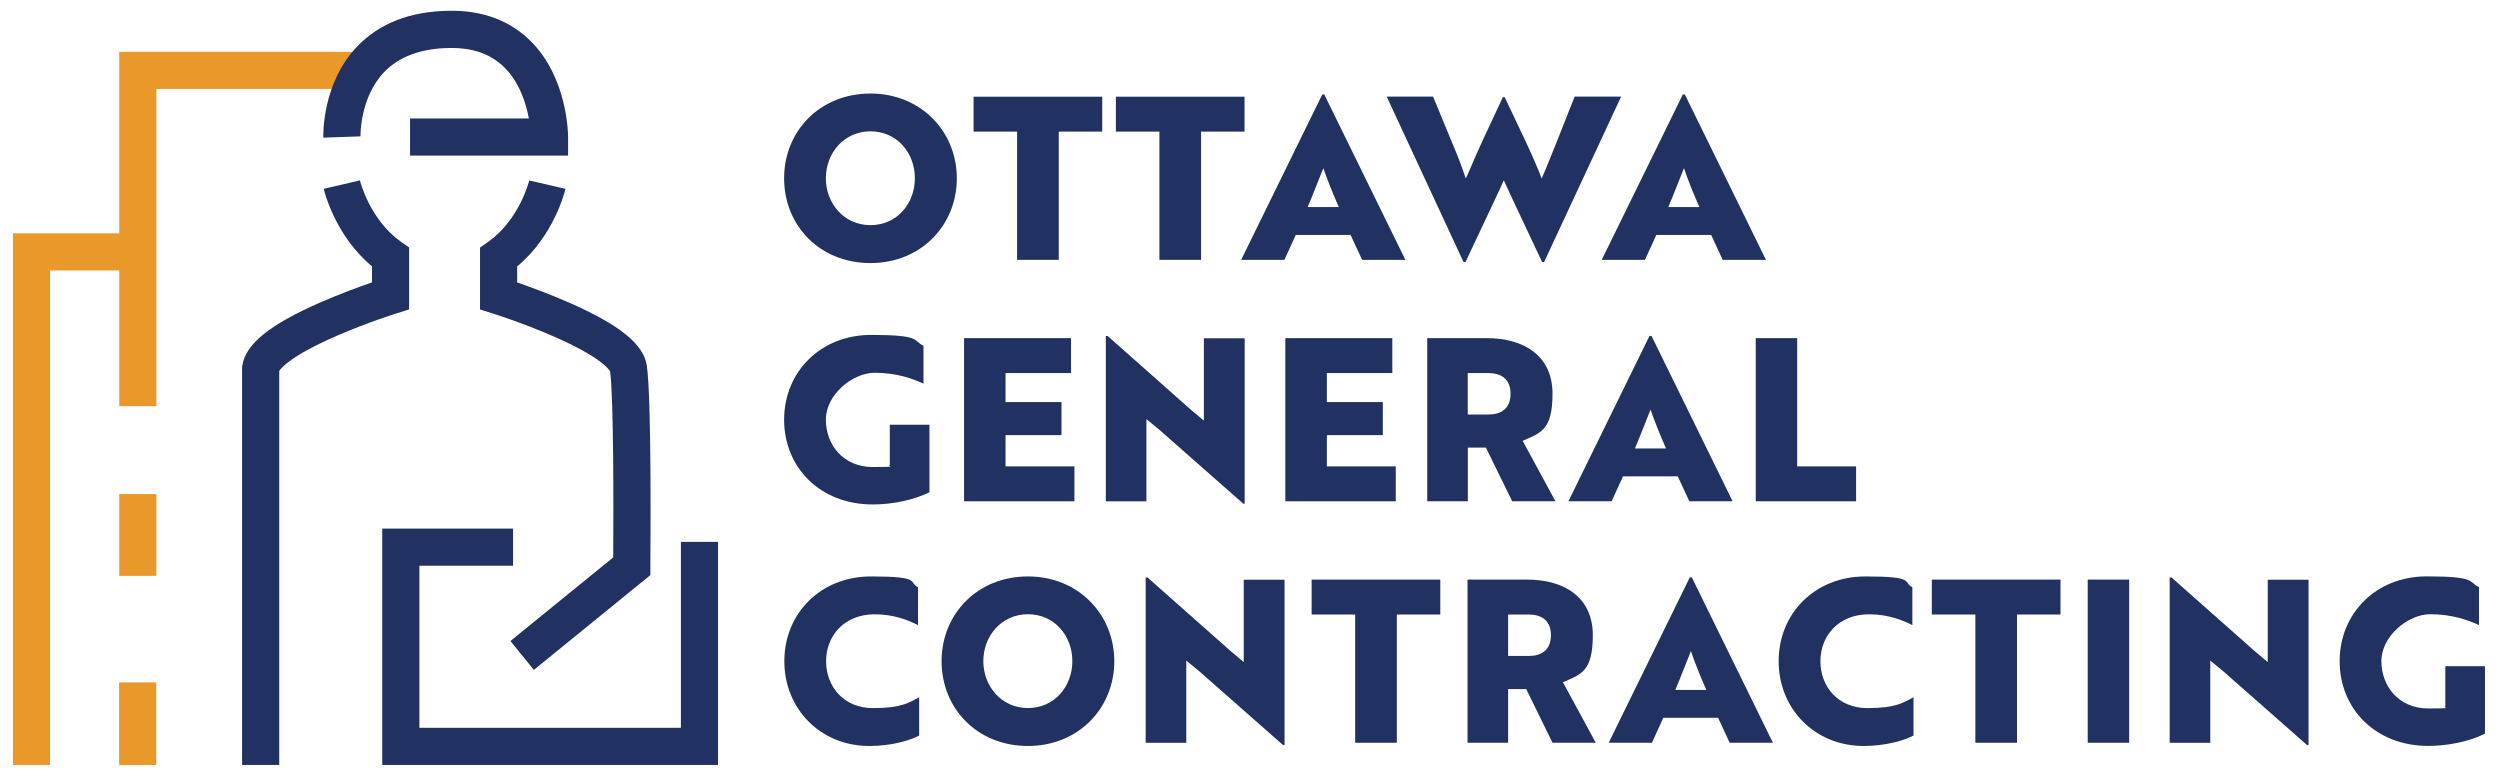
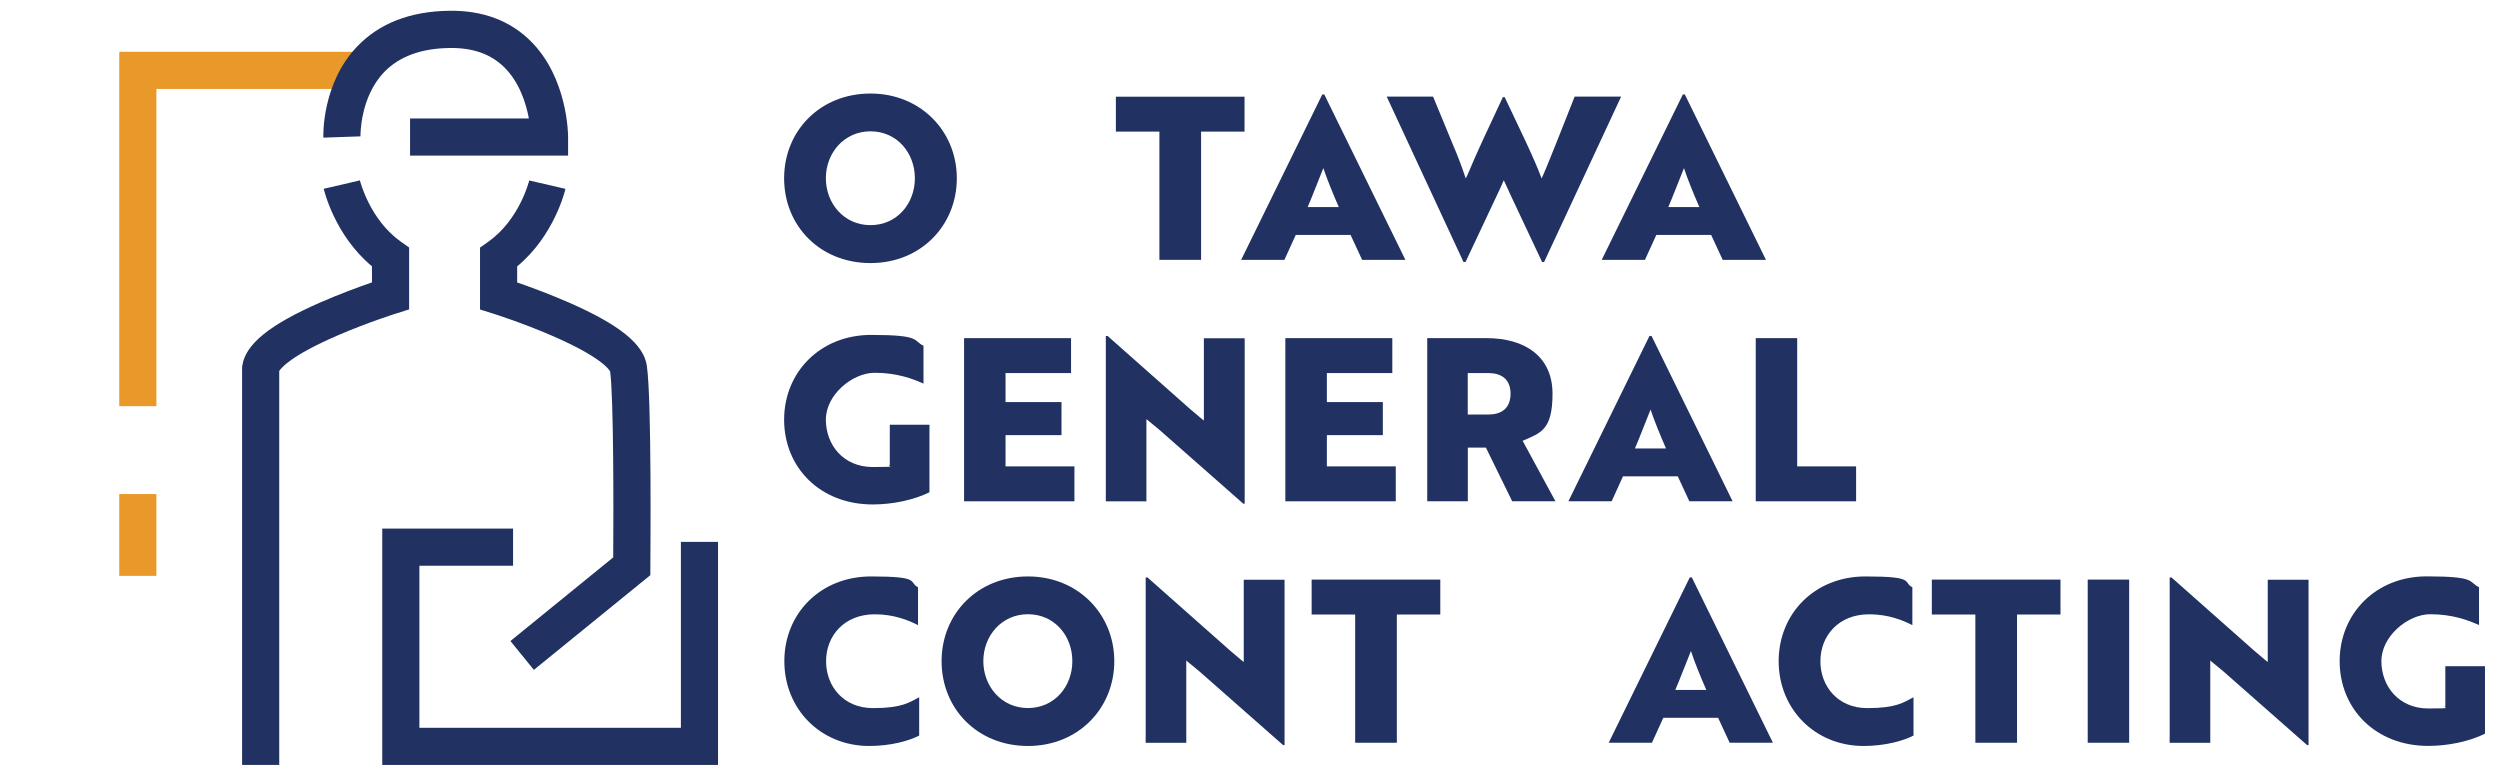
<svg xmlns="http://www.w3.org/2000/svg" id="Layer_1" version="1.1" viewBox="0 0 3480 1080">
  <defs>
    <style>
      .st0 {
        fill: #e99929;
      }

      .st1 {
        fill: #203162;
      }
    </style>
  </defs>
  <polygon class="st0" points="217.7 565.4 166 565.4 166 72.1 514.8 72.1 514.8 123.8 217.7 123.8 217.7 565.4" />
-   <polygon class="st0" points="69.7 1064.8 18 1064.8 18 324.8 192.1 324.8 192.1 376.5 69.7 376.5 69.7 1064.8" />
  <rect class="st0" x="166" y="687.7" width="51.7" height="113.9" />
-   <rect class="st0" x="165.8" y="949.9" width="51.7" height="115" />
  <path class="st1" d="M790.8,216.6h-220v-51.7h165.4c-3.9-20.9-13-50.3-34.2-71.2-18.8-18.5-43.6-27.3-76-26.9-39.7.5-70.3,11.8-91.2,33.5-34.1,35.5-33,89-33,89.5l-51.7,1.8c-.1-3-2.2-75.1,46.9-126.7,30.9-32.4,74-49.2,128.3-49.9,46.4-.7,84.5,13.6,113.2,42,51.8,51.2,52.3,130.3,52.3,133.6v25.8Z" />
  <path class="st1" d="M388.7,1064.8h-51.7V510.9l.3-1.9c4.4-29.8,37.7-56.9,108.1-87.8,27.9-12.2,55.2-22.2,72.4-28.1v-22.4c-51.6-42.8-66.5-105.1-67.2-107.9l50.4-11.6-25.2,5.8,25.2-5.9c.1.5,13.5,54.8,57.5,85.7l11,7.7v86.2l-18.1,5.7c-.4.1-40.3,12.7-81.4,30.5-65.5,28.3-79,45.7-81.3,49.5v548.4Z" />
  <path class="st1" d="M743.1,932.4l-32.6-40.1,143.1-116.4c.5-70.3.6-223.5-4.3-258.8-.9-1.9-11.2-19.7-81.6-50.1-41.1-17.8-81-30.4-81.4-30.5l-18.1-5.7v-86.2s11-7.7,11-7.7c44-30.9,57.4-85.1,57.5-85.7l50.4,11.7c-.6,2.8-15.6,65.1-67.2,107.9v22.4c17.2,5.9,44.5,15.9,72.4,28.1,70.4,30.9,103.8,58,108.1,87.8,7,47.8,4.9,270,4.9,279.4v12.1c-.1,0-162.1,131.8-162.1,131.8ZM849.3,517.2h0Z" />
  <polygon class="st1" points="999.5 1064.8 532.1 1064.8 532.1 735.8 714.2 735.8 714.2 787.5 583.8 787.5 583.8 1013.1 947.8 1013.1 947.8 754.3 999.5 754.3 999.5 1064.8" />
  <g>
    <path class="st1" d="M1211.7,130.2c70,0,120.2,52.7,120.2,118s-49.8,118-120.2,118-120.2-52-120.2-118,50.1-118,120.2-118ZM1211.7,313.4c36.9,0,61.8-30,61.8-65.3s-24.9-65.3-61.8-65.3-62.1,30.3-62.1,65.3,25.2,65.3,62.1,65.3Z" />
-     <path class="st1" d="M1473.8,183.2v178.5h-58v-178.5h-60.6v-48.6h179.1v48.6h-60.6Z" />
    <path class="st1" d="M1671.9,183.2v178.5h-58v-178.5h-60.6v-48.6h179.1v48.6h-60.6Z" />
    <path class="st1" d="M1840.6,131.5h2.8l112.9,230.2h-60.2l-16.1-34.7h-76.3l-15.8,34.7h-60.2l112.9-230.2ZM1863.6,288.2c-7.9-18-17-40.4-21.5-54.2-3.2,7.6-15.5,39.7-21.8,54.2h43.2Z" />
    <path class="st1" d="M1994.9,134.6l28.1,68.1c7.3,16.7,12.9,32.5,17.3,45.7,2.5-4.1,8.8-20.2,12.9-29.3l11-24.3,27.8-59.6h2.5c18,38.5,41,84.5,51.4,113.2,5-9.5,36-88.6,46-113.9h64.7l-107.2,230.2h-2.8l-42.6-90.5-10.7-23.3c-3.5,7.6-6.9,15.8-10.7,23.3l-42.6,90.5h-2.8l-106.9-230.2h64.7Z" />
    <path class="st1" d="M2342.5,131.5h2.8l112.9,230.2h-60.2l-16.1-34.7h-76.3l-15.8,34.7h-60.2l112.9-230.2ZM2365.5,288.2c-7.9-18-17-40.4-21.4-54.2-3.2,7.6-15.5,39.7-21.8,54.2h43.2Z" />
    <path class="st1" d="M1214.8,702.2c-73.5,0-123.3-51.7-123.3-118s50.5-118,121.1-118,57.7,7.9,72.9,15.1v52.7c-14.5-6.6-36.9-15.1-67.8-15.1s-68.1,30.3-68.1,65.3,24.3,65.9,65.3,65.9,17.3-1.3,23.7-2.8v-56.1h55.2v94c-21.4,10.7-51.1,17-78.8,17Z" />
    <path class="st1" d="M1342,697.8v-227.1h148.9v48.6h-91.2v40.4h77.9v46h-77.9v43.5h95.9v48.6h-153.6Z" />
    <path class="st1" d="M1730.5,701l-116.4-102.5-18.3-15.1v114.5h-56.5v-230.2h2.5l115.4,102.2c6.3,5,12.3,10.7,18.6,15.5v-114.5h56.8v230.2h-2.2Z" />
    <path class="st1" d="M1789.2,697.8v-227.1h148.9v48.6h-91.1v40.4h77.9v46h-77.9v43.5h95.9v48.6h-153.6Z" />
    <path class="st1" d="M2069.3,470.7c54.3,0,91.8,26.2,91.8,77.3s-16.7,54.6-41.6,65.6l45.7,84.2h-60.2l-36.6-74.7h-25.2v74.7h-56.5v-227.1h82.6ZM2043.1,519.3v57.7h29c17.4,0,30.6-8.2,30.6-29s-13.6-28.7-30.9-28.7h-28.7Z" />
    <path class="st1" d="M2296.1,467.6h2.8l112.9,230.2h-60.2l-16.1-34.7h-76.3l-15.8,34.7h-60.2l112.9-230.2ZM2319.1,624.3c-7.9-18-17-40.4-21.5-54.2-3.2,7.6-15.5,39.7-21.8,54.2h43.2Z" />
    <path class="st1" d="M2444,697.8v-227.1h57.7v178.5h82v48.6h-139.7Z" />
    <path class="st1" d="M1277.9,870.2c-12.9-6.6-33.1-15.1-60.2-15.1-42.9,0-67.8,30.3-67.8,65.3s24.3,65.3,65.3,65.3,50.8-8.2,64.3-15.1v53.3c-13.9,7.3-39.7,14.5-69.4,14.5-68.1,0-118.3-51.7-118.3-118s50.1-118,120.8-118,51.4,7.9,65.3,15.1v52.7Z" />
    <path class="st1" d="M1430.9,802.4c70,0,120.2,52.7,120.2,118s-49.8,118-120.2,118-120.2-52-120.2-118,50.1-118,120.2-118ZM1430.9,985.6c36.9,0,61.8-30,61.8-65.3s-24.9-65.3-61.8-65.3-62.1,30.3-62.1,65.3,25.2,65.3,62.1,65.3Z" />
    <path class="st1" d="M1786,1037.1l-116.4-102.5-18.3-15.1v114.5h-56.5v-230.2h2.5l115.4,102.2c6.3,5,12.3,10.7,18.6,15.5v-114.5h56.8v230.2h-2.2Z" />
    <path class="st1" d="M1944.4,855.4v178.5h-58v-178.5h-60.6v-48.6h179.1v48.6h-60.6Z" />
-     <path class="st1" d="M2125.4,806.8c54.2,0,91.8,26.2,91.8,77.3s-16.7,54.6-41.6,65.6l45.7,84.2h-60.2l-36.6-74.7h-25.2v74.7h-56.5v-227.1h82.6ZM2099.3,855.4v57.7h29c17.3,0,30.6-8.2,30.6-29s-13.6-28.7-30.9-28.7h-28.7Z" />
    <path class="st1" d="M2352.2,803.7h2.8l112.9,230.2h-60.2l-16.1-34.7h-76.3l-15.8,34.7h-60.2l112.9-230.2ZM2375.2,960.4c-7.9-18-17-40.4-21.4-54.2-3.2,7.6-15.5,39.7-21.8,54.2h43.2Z" />
    <path class="st1" d="M2662,870.2c-12.9-6.6-33.1-15.1-60.2-15.1-42.9,0-67.8,30.3-67.8,65.3s24.3,65.3,65.3,65.3,50.8-8.2,64.3-15.1v53.3c-13.9,7.3-39.7,14.5-69.4,14.5-68.1,0-118.3-51.7-118.3-118s50.1-118,120.8-118,51.4,7.9,65.3,15.1v52.7Z" />
    <path class="st1" d="M2807.7,855.4v178.5h-58v-178.5h-60.6v-48.6h179.1v48.6h-60.6Z" />
    <path class="st1" d="M2906.1,1033.9v-227.1h57.7v227.1h-57.7Z" />
    <path class="st1" d="M3211.4,1037.1l-116.4-102.5-18.3-15.1v114.5h-56.5v-230.2h2.5l115.4,102.2c6.3,5,12.3,10.7,18.6,15.5v-114.5h56.8v230.2h-2.2Z" />
    <path class="st1" d="M3380.1,1038.3c-73.5,0-123.3-51.7-123.3-118s50.5-118,121.1-118,57.7,7.9,72.9,15.1v52.7c-14.5-6.6-36.9-15.1-67.8-15.1s-68.1,30.3-68.1,65.3,24.3,65.9,65.3,65.9,17.4-1.3,23.7-2.8v-56.1h55.2v94c-21.5,10.7-51.1,17-78.9,17Z" />
  </g>
</svg>